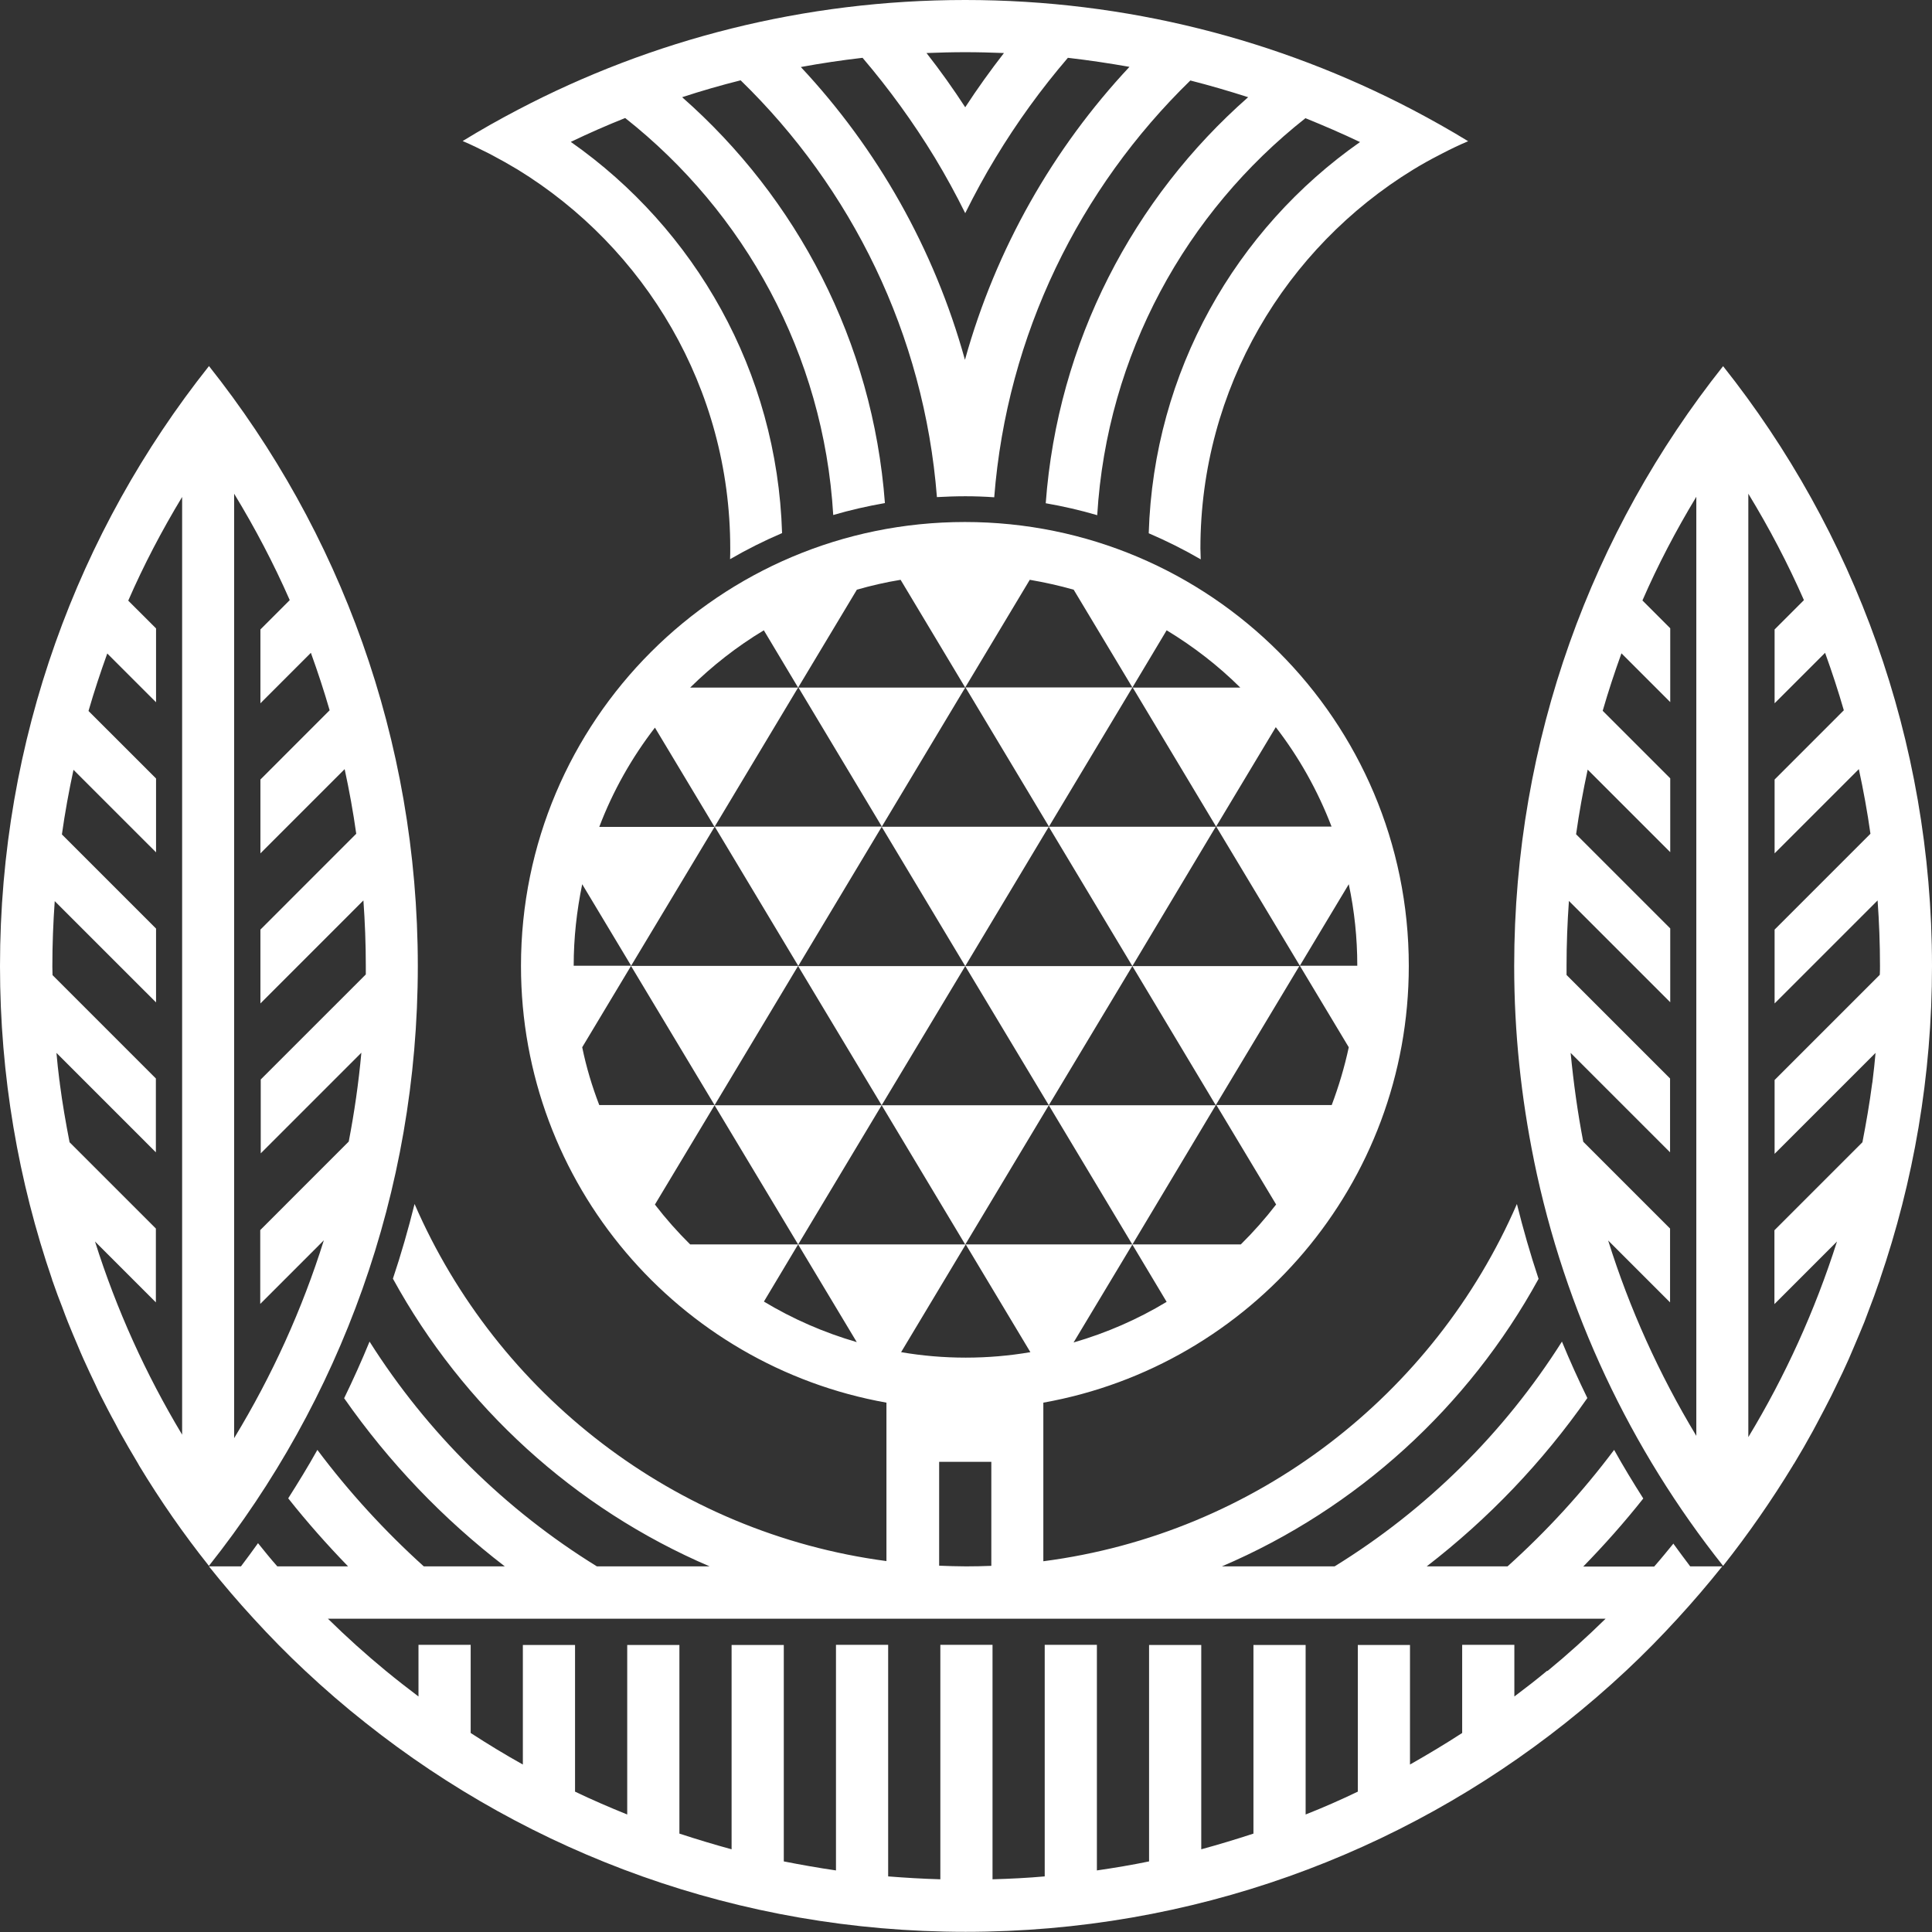
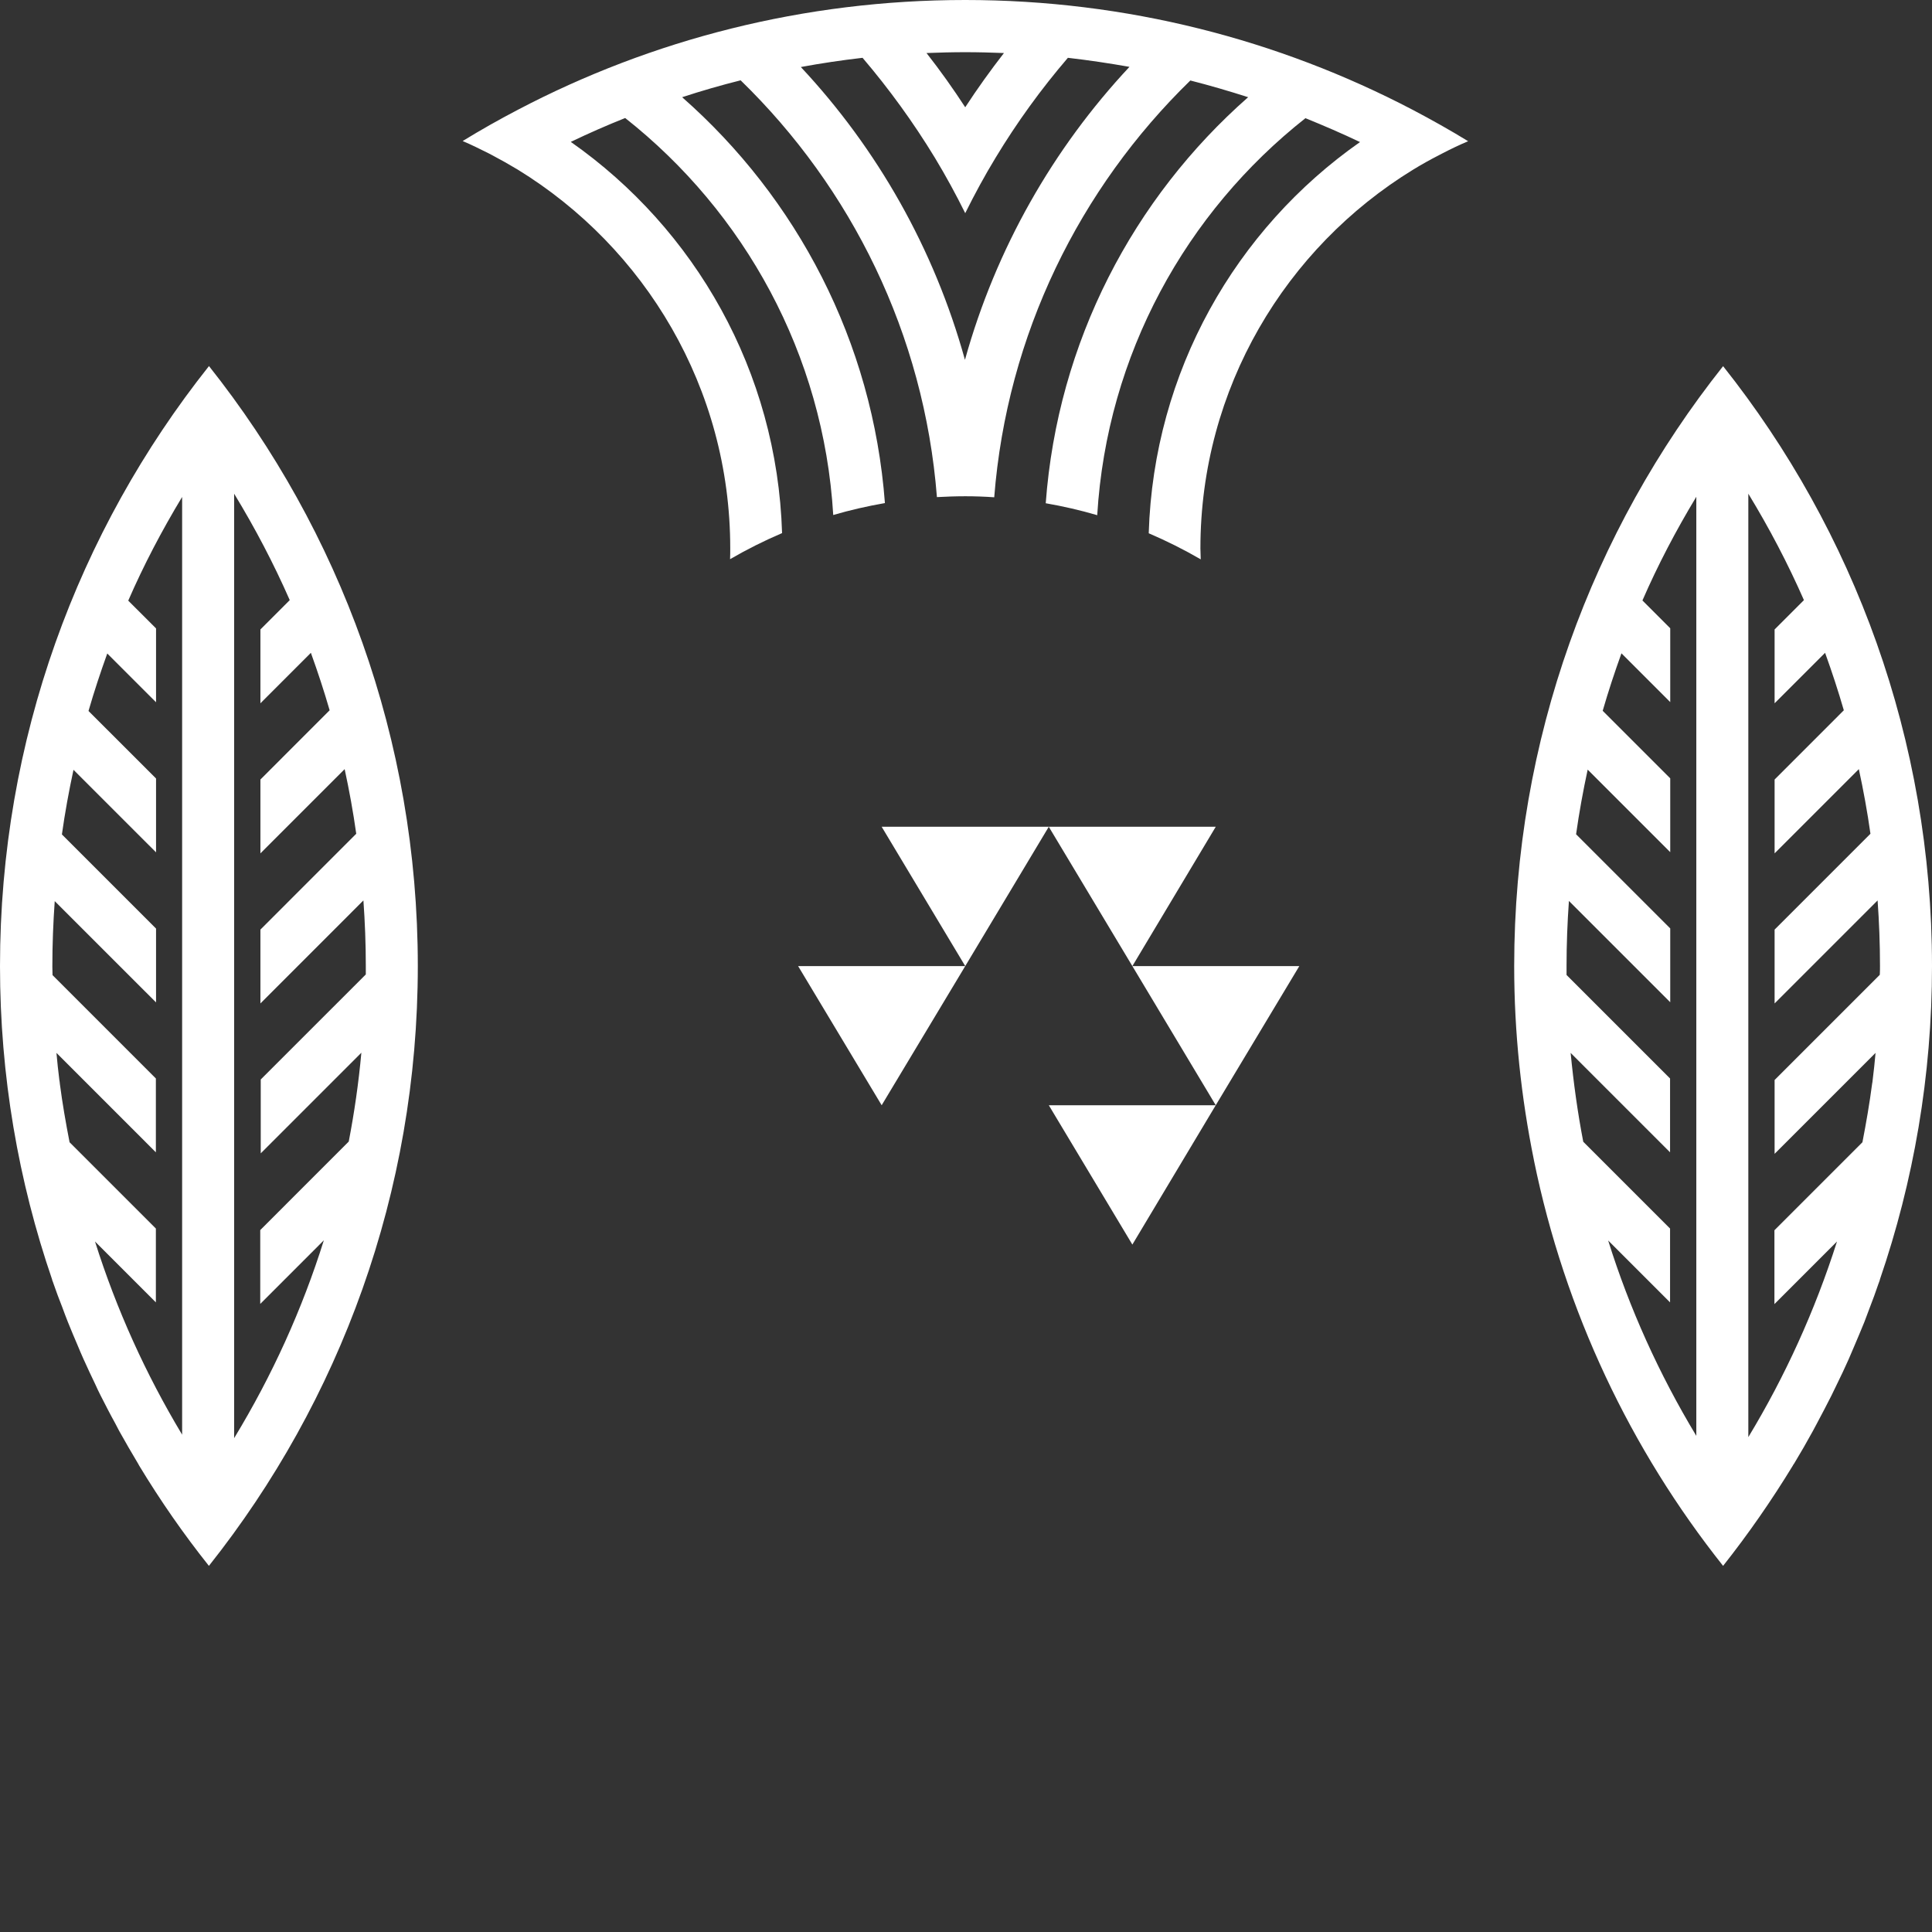
<svg xmlns="http://www.w3.org/2000/svg" fill="none" height="100%" overflow="visible" preserveAspectRatio="none" style="display: block;" viewBox="0 0 100 100" width="100%">
  <rect x="0" y="0" width="100" height="100" fill="#333333" stroke="none" />
  <g id="Vector">
    <path d="M73.104 5.676C66.184 2.057 58.31 0 49.96 0C41.61 0 33.736 2.048 26.816 5.676C25.836 6.188 24.883 6.726 23.947 7.3C24.406 7.494 24.848 7.715 25.289 7.935C25.351 7.971 25.413 7.997 25.474 8.032C25.924 8.271 26.366 8.518 26.79 8.774C33.383 12.817 37.797 20.09 37.797 28.378C37.797 28.564 37.797 28.758 37.788 28.943C38.653 28.44 39.553 27.99 40.48 27.593C40.224 19.216 35.969 11.846 29.544 7.344C30.462 6.903 31.406 6.488 32.359 6.108C38.52 10.972 42.634 18.334 43.128 26.657C44.002 26.401 44.894 26.198 45.803 26.039C45.176 17.672 41.239 10.248 35.307 5.031C36.305 4.705 37.311 4.413 38.335 4.157C44.064 9.727 47.833 17.292 48.495 25.73C48.98 25.704 49.475 25.686 49.969 25.686C50.463 25.686 50.967 25.704 51.461 25.739C52.123 17.301 55.892 9.736 61.612 4.166C62.618 4.422 63.615 4.714 64.604 5.031C58.672 10.248 54.744 17.68 54.127 26.048C55.036 26.207 55.927 26.41 56.792 26.666C57.295 18.342 61.4 10.981 67.57 6.117C68.523 6.505 69.468 6.911 70.394 7.353C63.968 11.854 59.714 19.225 59.458 27.602C60.385 27.999 61.285 28.449 62.15 28.952C62.15 28.767 62.133 28.573 62.133 28.387C62.133 20.099 66.546 12.825 73.14 8.783C73.572 8.518 74.013 8.271 74.464 8.041C74.525 8.006 74.587 7.98 74.649 7.944C75.09 7.715 75.532 7.503 75.991 7.309C75.055 6.735 74.093 6.196 73.122 5.685L73.104 5.676ZM49.96 2.701C50.631 2.701 51.302 2.719 51.964 2.745C51.258 3.654 50.587 4.59 49.96 5.552C49.334 4.59 48.663 3.646 47.956 2.745C48.618 2.719 49.289 2.701 49.96 2.701ZM49.943 18.616C48.354 12.879 45.406 7.697 41.451 3.469C42.502 3.275 43.569 3.116 44.646 2.992C46.023 4.608 47.277 6.338 48.389 8.165C48.954 9.101 49.475 10.054 49.96 11.034C50.446 10.054 50.967 9.092 51.531 8.165C52.635 6.338 53.888 4.608 55.274 2.992C56.351 3.116 57.41 3.275 58.461 3.46C54.506 7.688 51.549 12.87 49.951 18.607L49.943 18.616Z" fill="white" />
    <path d="M62.927 42.793H54.285L58.611 50.005L62.927 42.793Z" fill="white" />
    <path d="M54.285 42.793H45.635L49.961 50.005L54.285 42.793Z" fill="white" />
-     <path d="M54.286 57.207H45.635L49.961 64.419L54.286 57.207Z" fill="white" />
-     <path d="M49.961 50.005L54.286 57.207L58.611 50.005H49.961Z" fill="white" />
    <path d="M67.253 50.004L58.611 50.005L62.927 57.207L67.253 50.004Z" fill="white" />
    <path d="M41.31 50.004L45.635 57.207L49.961 50.005L41.31 50.004Z" fill="white" />
    <path d="M54.286 57.207L58.611 64.419L62.927 57.207L54.286 57.207Z" fill="white" />
-     <path d="M86.618 79.892C86.292 80.289 85.965 80.695 85.621 81.084H81.949C83.043 79.963 84.085 78.789 85.056 77.562C84.535 76.741 84.023 75.902 83.547 75.046C81.905 77.235 80.06 79.248 78.03 81.075H73.846C77.041 78.612 79.848 75.673 82.161 72.363C81.693 71.401 81.252 70.43 80.846 69.441C77.862 74.155 73.837 78.144 69.079 81.075H63.245C70.236 78.091 76.008 72.813 79.636 66.193C79.213 64.922 78.842 63.633 78.515 62.318C74.243 72.169 65.019 79.38 54.003 80.81V72.601C64.754 70.686 72.919 61.294 72.919 49.995C72.919 37.311 62.636 27.019 49.943 27.019C37.25 27.019 26.966 37.302 26.966 49.995C26.966 61.303 35.131 70.686 45.882 72.601V80.801C34.902 79.345 25.722 72.142 21.458 62.318C21.132 63.624 20.761 64.922 20.337 66.184C23.965 72.804 29.738 78.083 36.729 81.075H30.894C26.145 78.144 22.111 74.155 19.128 69.441C18.722 70.43 18.28 71.409 17.813 72.372C20.125 75.682 22.932 78.621 26.128 81.075H21.935C19.913 79.248 18.06 77.226 16.427 75.046C15.95 75.902 15.438 76.732 14.918 77.553C15.889 78.78 16.93 79.954 18.016 81.075H14.353C14.008 80.686 13.682 80.281 13.355 79.874C13.064 80.281 12.773 80.678 12.472 81.075H10.813C11.554 82.002 12.322 82.902 13.126 83.776C13.982 84.712 14.864 85.612 15.791 86.477C16.798 87.421 17.839 88.322 18.925 89.178C27.452 95.948 38.247 99.991 49.978 99.991C61.709 99.991 72.504 95.948 81.031 89.178C82.108 88.322 83.158 87.421 84.165 86.477C85.091 85.612 85.974 84.712 86.83 83.776C87.633 82.902 88.401 82.002 89.143 81.075H87.484C87.183 80.678 86.892 80.281 86.601 79.883L86.618 79.892ZM55.574 69.476L58.611 64.419L60.385 67.384C58.893 68.285 57.278 68.991 55.574 69.485V69.476ZM60.385 32.624C61.771 33.463 63.051 34.451 64.198 35.59H58.611L60.385 32.624ZM53.306 30.011C54.074 30.144 54.833 30.311 55.574 30.523L58.611 35.581H49.96L53.306 30.002V30.011ZM44.346 30.523C45.088 30.311 45.847 30.135 46.615 30.011L49.96 35.59H41.31L44.346 30.532V30.523ZM39.536 32.624L41.31 35.59H35.722C36.87 34.46 38.141 33.463 39.536 32.624ZM33.895 37.655L36.985 42.801H31.018C31.724 40.939 32.704 39.209 33.904 37.655H33.895ZM33.895 62.353L36.985 57.207L41.31 64.41H35.722C35.069 63.765 34.46 63.077 33.895 62.344V62.353ZM39.536 67.376L41.31 64.41L44.346 69.468C42.643 68.973 41.028 68.267 39.536 67.367V67.376ZM41.31 64.418L45.635 57.207L36.985 57.207L41.31 49.995H32.66L36.985 57.198H31.018C30.647 56.236 30.347 55.239 30.135 54.206L32.668 49.986H29.694C29.694 48.539 29.853 47.136 30.135 45.767L32.668 49.986L36.994 42.784L41.319 49.995L45.644 42.784H36.994L41.319 35.572L45.644 42.784L49.969 35.572L54.294 42.784L58.62 35.572L62.945 42.784L66.034 37.638C67.235 39.191 68.206 40.921 68.921 42.784H62.953L67.279 49.986L69.812 45.767C70.103 47.127 70.253 48.539 70.253 49.986H67.279L69.812 54.206C69.591 55.239 69.291 56.236 68.929 57.198H62.962L66.052 62.344C65.487 63.077 64.878 63.765 64.225 64.41H49.987L53.332 69.988C52.246 70.174 51.126 70.271 49.987 70.271C48.848 70.271 47.727 70.174 46.641 69.988L49.987 64.41H41.336L41.31 64.418ZM51.311 81.048C50.878 81.066 50.437 81.075 50.004 81.075C49.537 81.075 49.069 81.057 48.61 81.04V75.664H51.311V81.048ZM80.069 86.486C79.522 86.945 78.957 87.377 78.383 87.81V85.135H75.682V89.699C74.799 90.272 73.899 90.811 72.981 91.332V85.144H70.28V92.735C69.397 93.159 68.497 93.556 67.579 93.918V85.144H64.878V94.907C63.986 95.198 63.086 95.472 62.177 95.719V85.144H59.476V96.346C58.584 96.531 57.684 96.681 56.775 96.813V85.135H54.074V97.122C53.182 97.202 52.282 97.246 51.373 97.272V85.135H48.672V97.272C47.762 97.246 46.862 97.193 45.971 97.122V85.135H43.27V96.813C42.36 96.681 41.46 96.522 40.569 96.346V85.144H37.867V95.719C36.958 95.472 36.058 95.198 35.166 94.907V85.144H32.465V93.918C31.547 93.547 30.647 93.159 29.764 92.735V85.144H27.063V91.332C26.145 90.82 25.245 90.272 24.362 89.699V85.135H21.661V87.81C21.087 87.377 20.523 86.936 19.975 86.486C18.934 85.63 17.936 84.729 16.974 83.785H83.105C82.143 84.729 81.146 85.63 80.104 86.486H80.069Z" fill="white" />
    <path d="M10.813 18.952C4.043 27.478 0 38.265 0 50.005C0 55.689 0.953 61.144 2.701 66.237V66.255C2.728 66.326 2.754 66.387 2.772 66.449C2.913 66.855 3.063 67.261 3.222 67.659C3.319 67.914 3.407 68.17 3.513 68.426C3.681 68.841 3.849 69.247 4.025 69.653C4.122 69.883 4.219 70.121 4.325 70.351C4.519 70.792 4.731 71.225 4.934 71.657C5.023 71.851 5.111 72.045 5.208 72.231C5.455 72.716 5.702 73.202 5.967 73.678C6.038 73.811 6.099 73.934 6.17 74.067C6.488 74.641 6.814 75.197 7.15 75.762C7.167 75.797 7.185 75.823 7.203 75.859C8.297 77.668 9.498 79.398 10.813 81.049C17.583 72.522 21.626 61.727 21.626 49.996C21.626 38.265 17.583 27.47 10.813 18.943V18.952ZM9.418 74.243C7.547 71.127 6.029 67.782 4.917 64.26L8.068 67.411V63.589L3.601 59.123C3.407 58.125 3.231 57.119 3.098 56.095C3.098 56.033 3.081 55.963 3.072 55.901C3.01 55.433 2.966 54.965 2.922 54.498L8.068 59.644V55.822L2.719 50.472C2.719 50.331 2.71 50.19 2.71 50.049C2.71 50.04 2.71 50.022 2.71 50.014C2.71 48.884 2.754 47.754 2.833 46.642L8.077 51.885V48.063L3.204 43.19C3.363 42.06 3.566 40.948 3.804 39.845L8.077 44.117V40.295L4.581 36.8C4.872 35.793 5.199 34.805 5.552 33.825L8.077 36.349V32.527L6.638 31.089C7.441 29.244 8.377 27.461 9.427 25.722V74.261L9.418 74.243ZM18.704 54.489C18.563 56.042 18.342 57.578 18.051 59.087L13.47 63.669V67.491L16.762 64.198C15.641 67.773 14.088 71.198 12.119 74.438V25.554C13.205 27.337 14.167 29.173 14.997 31.062L13.479 32.58V36.402L16.091 33.79C16.445 34.769 16.771 35.758 17.062 36.764L13.479 40.348V44.17L17.839 39.81C18.078 40.913 18.28 42.025 18.439 43.155L13.479 48.116V51.938L18.81 46.606C18.89 47.727 18.934 48.848 18.934 49.978C18.934 50.137 18.934 50.287 18.934 50.437L13.496 55.874V59.697L18.731 54.462L18.704 54.489Z" fill="white" />
    <path d="M89.187 18.952C82.417 27.478 78.374 38.274 78.374 50.005C78.374 53.447 78.736 56.81 79.398 60.059C79.398 60.059 79.398 60.059 79.398 60.067C80.996 67.879 84.403 75.029 89.187 81.049C90.493 79.398 91.694 77.668 92.797 75.859C92.815 75.823 92.833 75.788 92.859 75.762C93.195 75.206 93.521 74.641 93.83 74.076C93.901 73.952 93.962 73.82 94.033 73.696C94.289 73.211 94.545 72.734 94.792 72.24C94.889 72.054 94.969 71.86 95.066 71.675C95.278 71.242 95.49 70.801 95.684 70.359C95.781 70.13 95.878 69.9 95.975 69.68C96.151 69.265 96.328 68.85 96.496 68.435C96.593 68.188 96.681 67.941 96.778 67.685C96.937 67.279 97.087 66.864 97.228 66.449C97.255 66.387 97.272 66.326 97.299 66.255V66.237C99.047 61.144 100 55.689 100 50.005C100 38.274 95.957 27.478 89.187 18.952ZM87.792 74.305C85.868 71.11 84.341 67.729 83.238 64.207L86.442 67.411V63.589L81.949 59.096C81.658 57.587 81.446 56.051 81.296 54.498L86.442 59.644V55.822L81.084 50.464C81.084 50.314 81.084 50.155 81.084 50.005C81.084 48.875 81.128 47.745 81.207 46.633L86.451 51.876V48.054L81.578 43.181C81.737 42.052 81.94 40.94 82.178 39.836L86.451 44.108V40.286L82.955 36.791C83.246 35.785 83.573 34.796 83.926 33.816L86.451 36.341V32.519L85.012 31.08C85.815 29.235 86.751 27.452 87.801 25.713V74.314L87.792 74.305ZM97.29 50.464L91.853 55.901V59.723L97.078 54.498C97.034 54.965 96.99 55.442 96.928 55.91C96.928 55.972 96.911 56.025 96.902 56.086C96.769 57.11 96.593 58.117 96.399 59.123L91.844 63.678V67.5L95.083 64.26C93.945 67.835 92.4 71.233 90.493 74.385V25.554C91.579 27.337 92.541 29.173 93.371 31.062L91.853 32.58V36.402L94.466 33.79C94.819 34.769 95.145 35.758 95.436 36.764L91.853 40.348V44.17L96.213 39.81C96.452 40.913 96.655 42.025 96.814 43.155L91.853 48.116V51.938L97.184 46.606C97.264 47.727 97.308 48.848 97.308 49.978C97.308 50.128 97.308 50.278 97.299 50.437L97.29 50.464Z" fill="white" />
  </g>
</svg>